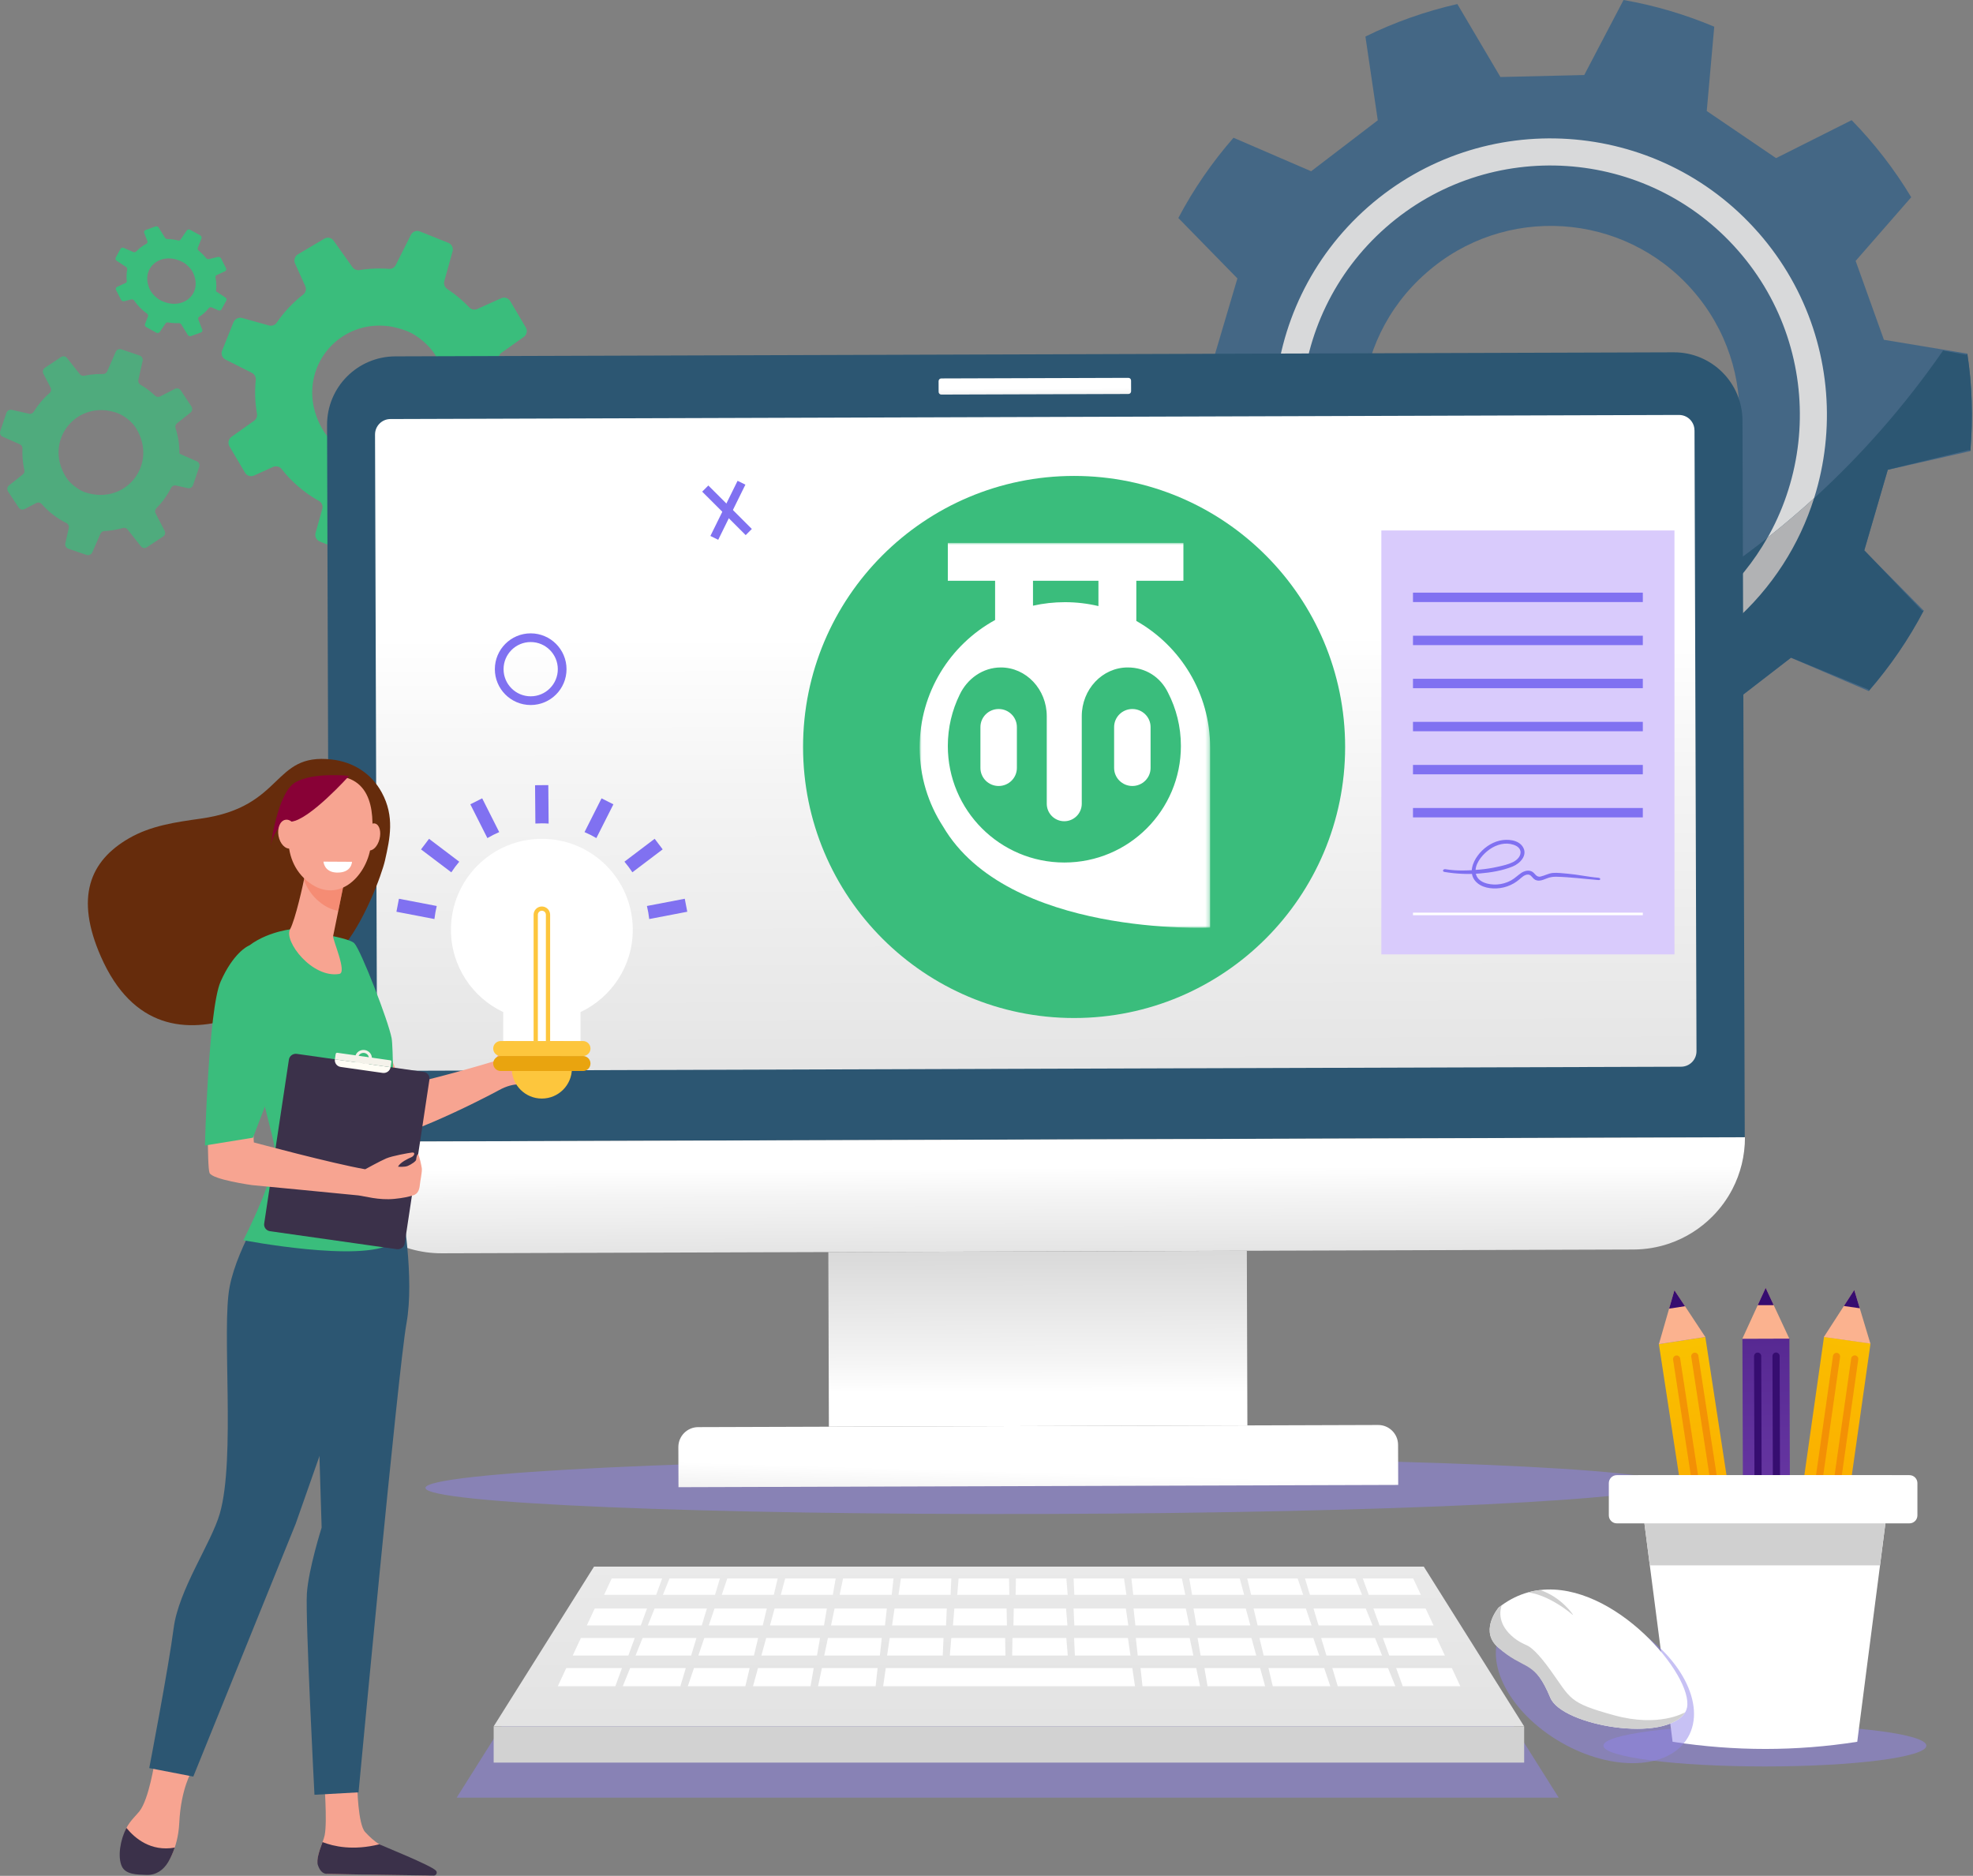
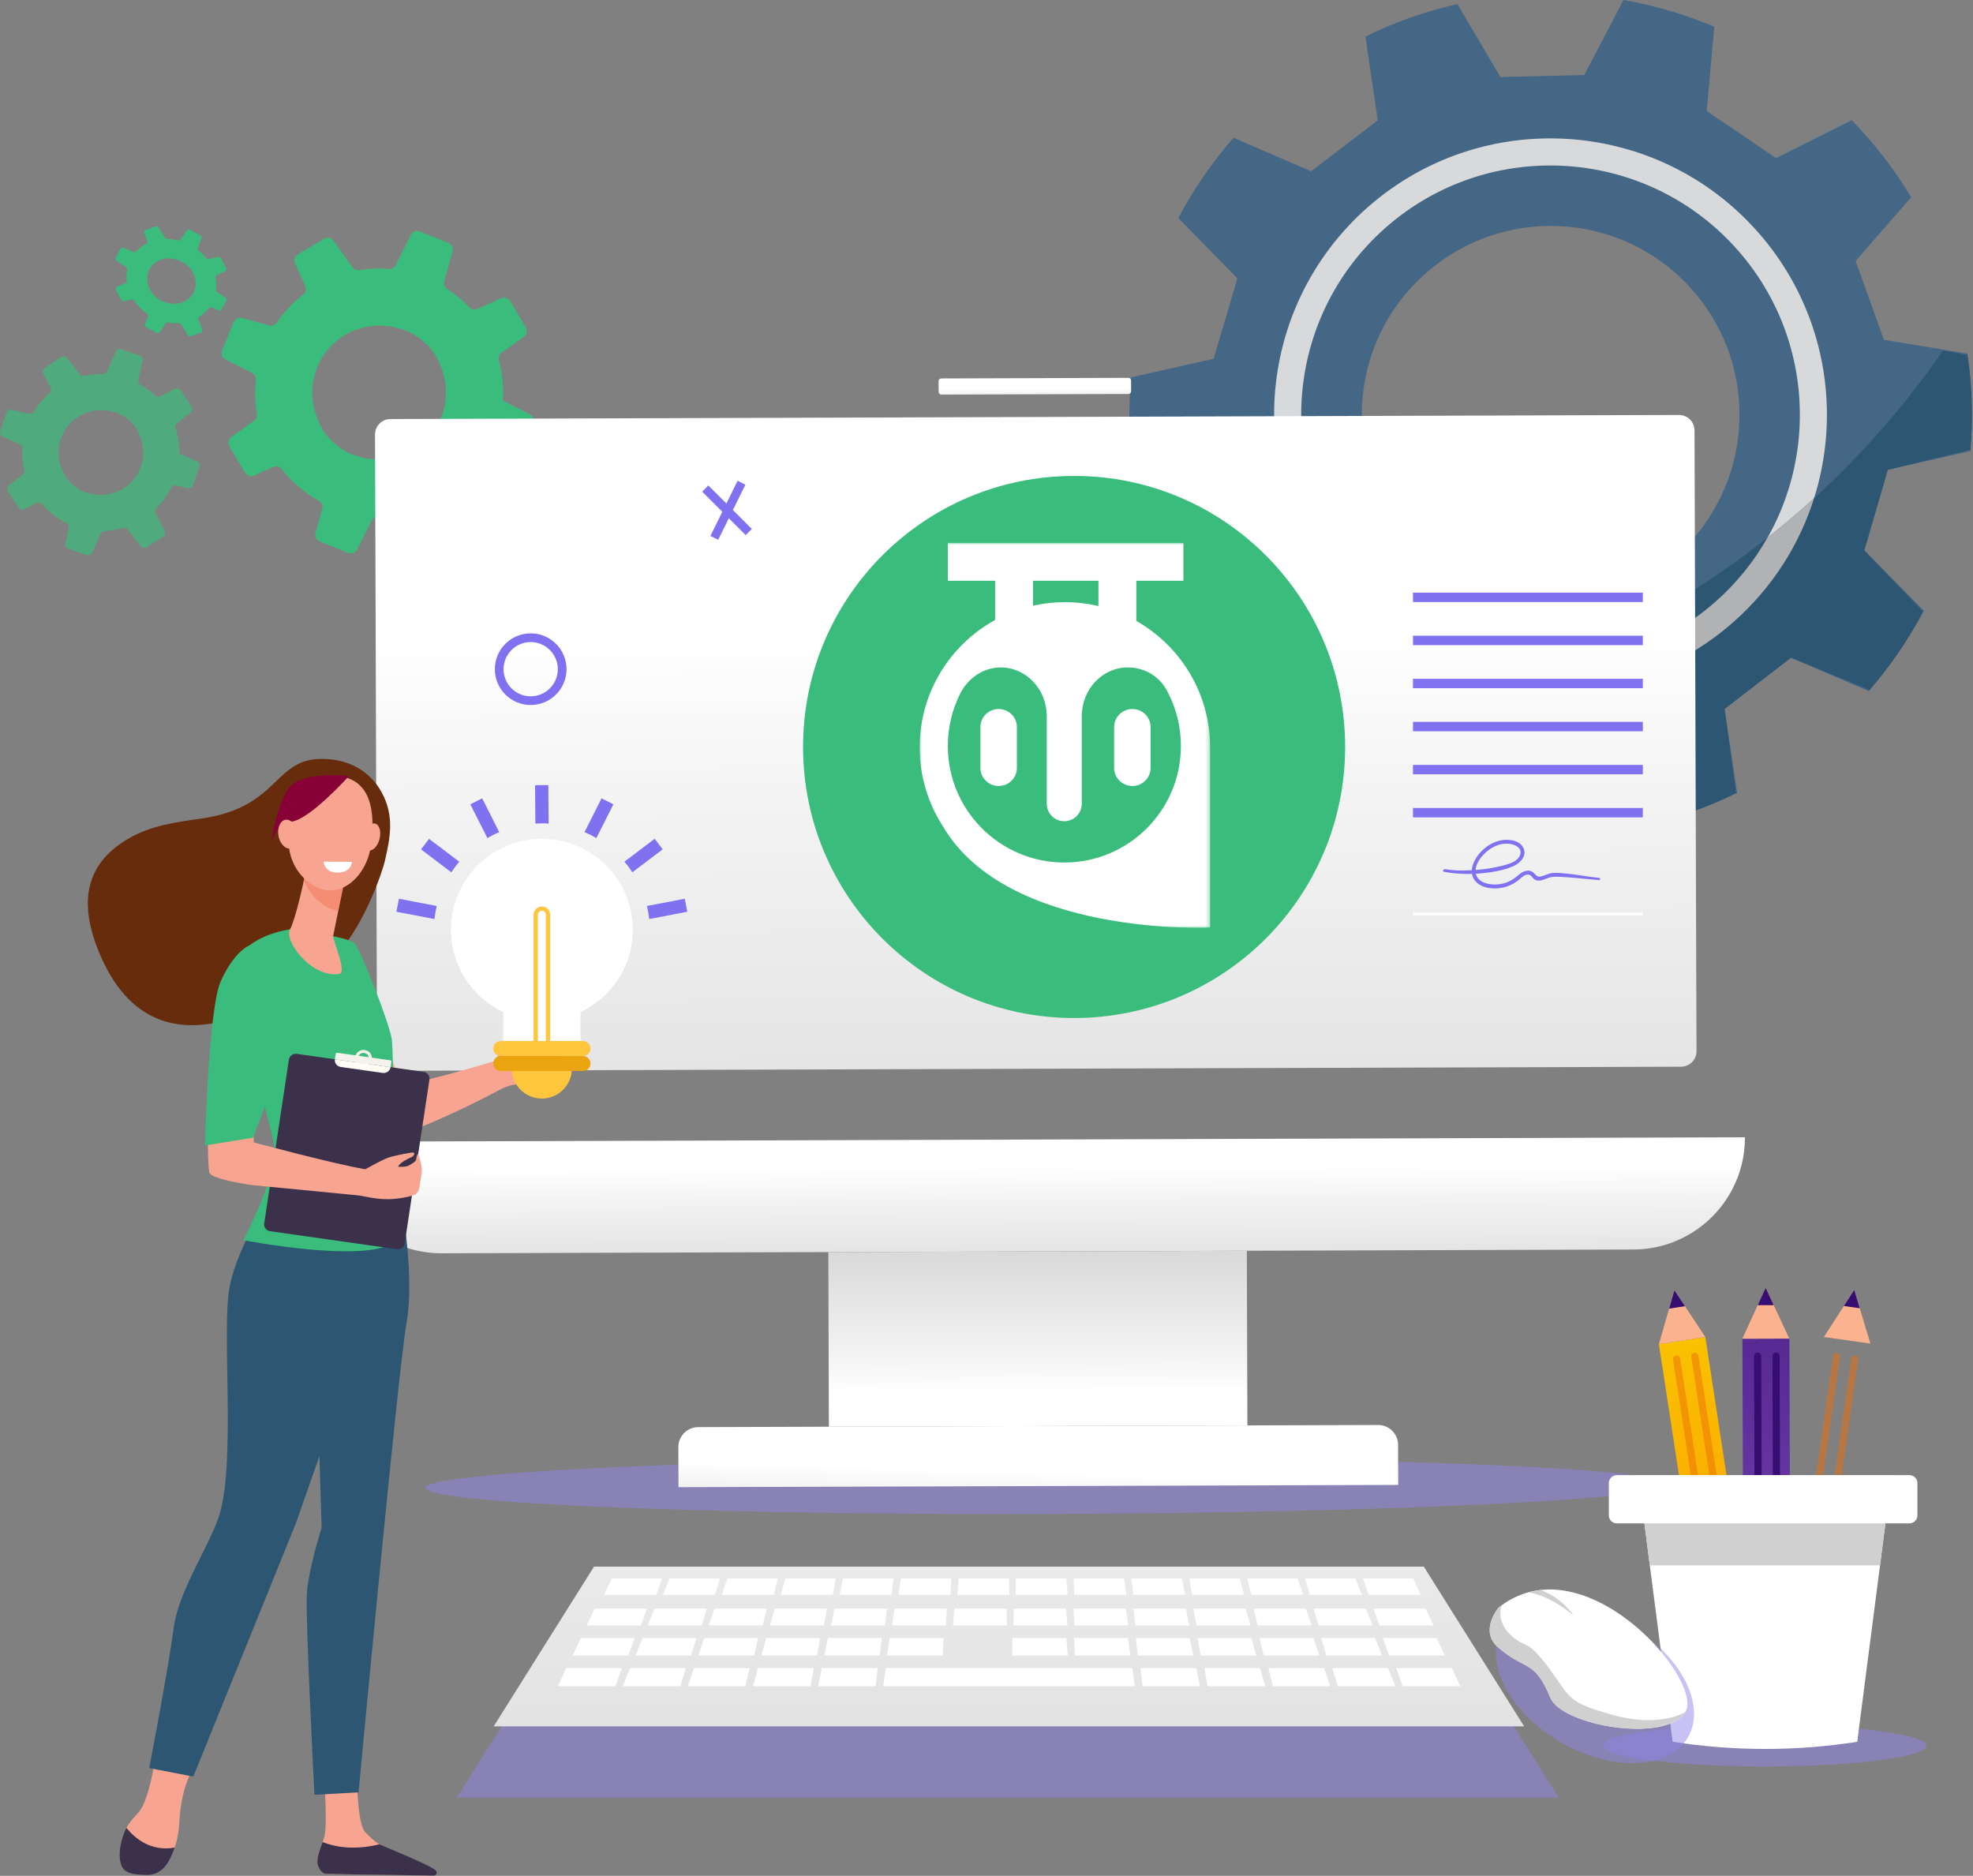
<svg xmlns="http://www.w3.org/2000/svg" width="487" height="463" viewBox="0 0 487 463" fill="none">
  <rect x="0" y="0" width="487" height="463" fill="#808080" stroke="none" />
  <path d="M486.671 99.09C486.561 95.09 486.181 91.14 485.591 87.28L465.011 83.87L458.031 64.4L471.751 48.68C467.591 41.76 462.641 35.39 457.051 29.66L438.391 39.03L421.281 27.4L423.131 6.59C416.031 3.6 408.531 1.35 400.741 0L391.041 18.52L370.351 19.01L359.721 1C351.771 2.81 344.161 5.51 337.031 9.02L340.081 29.69L323.631 42.27L304.471 34C299.211 40.02 294.621 46.66 290.851 53.81L305.431 68.72L299.561 88.55L279.191 93.14C278.821 97.24 278.671 101.44 278.801 105.7C278.941 109.59 279.291 113.4 279.821 117.16L300.411 120.63L307.321 140.13L293.511 155.82C297.681 162.75 302.611 169.19 308.211 174.93L326.911 165.62L343.991 177.3L342.051 198.12C349.371 201.22 357.101 203.55 365.131 204.92L374.771 186.36L395.461 185.79L406.121 203.77C414.071 201.92 421.661 199.18 428.791 195.66L425.681 175L442.071 162.35L461.251 170.57C466.511 164.51 471.091 157.86 474.831 150.71L460.161 135.86L465.961 115.97L486.341 111.35C486.671 107.32 486.811 103.23 486.661 99.12L486.671 99.09ZM413.481 137.39C394.171 154.35 364.721 152.54 347.691 133.14C330.751 113.75 332.631 84.34 352.001 67.4C371.291 50.36 400.751 52.25 417.731 71.58C434.801 90.95 432.841 120.43 413.491 137.4L413.481 137.39Z" fill="#446785" />
  <path d="M433.981 57.37C409.131 29.07 365.971 26.25 337.661 51.1C309.381 75.98 306.581 119.06 331.501 147.4C356.351 175.69 399.471 178.47 427.751 153.62C456.061 128.77 458.831 85.64 433.981 57.36V57.37ZM423.341 148.61C397.831 171.02 358.931 168.51 336.521 143C314.041 117.44 316.571 78.57 342.081 56.13C367.611 33.71 406.541 36.26 428.961 61.78C451.381 87.29 448.881 126.19 423.341 148.61Z" fill="#D8D9DA" />
  <path d="M343.301 176.8L343.981 177.27L342.401 197.91L342.051 198.09C349.371 201.19 357.101 203.52 365.131 204.89L364.941 204.55L374.771 186.32L395.461 185.75L406.331 203.38L406.131 203.74C414.081 201.89 421.671 199.15 428.801 195.63L428.461 195.48L425.691 174.97L442.081 162.32L461.241 170.19L461.261 170.54C466.521 164.48 471.101 157.83 474.841 150.68L474.481 150.78L460.171 135.83L465.971 115.94L486.091 111.06L486.361 111.32C486.691 107.29 486.831 103.2 486.681 99.09C486.571 95.09 486.191 91.14 485.601 87.28L485.381 87.58L479.611 86.53C440.951 142.28 386.491 166.45 343.311 176.81L343.301 176.8Z" fill="#2C5672" />
  <path d="M427.751 153.63C437.461 145.1 444.171 134.43 447.781 122.94C444.001 126.39 440.151 129.65 436.251 132.73C432.951 138.56 428.651 143.94 423.331 148.61C411.721 158.81 397.341 163.83 382.991 163.89C378.321 165.84 373.691 167.61 369.121 169.22C389.301 173.31 411.091 168.27 427.741 153.64L427.751 153.63Z" fill="#B1B2B4" />
  <g opacity="0.7">
    <path d="M22.761 136.36L24.801 131.73C24.971 131.35 25.351 131.09 25.771 131.07C26.311 131.05 26.851 131 27.391 130.93C28.401 130.8 29.381 130.6 30.311 130.33C30.751 130.2 31.221 130.35 31.501 130.71L34.791 134.85C35.141 135.3 35.771 135.4 36.251 135.08L40.281 132.41C40.741 132.11 40.891 131.51 40.641 131.03L38.411 126.7C38.181 126.28 38.271 125.77 38.611 125.42C40.071 123.96 41.291 122.27 42.221 120.42C42.451 119.97 42.961 119.73 43.451 119.84L46.341 120.49C46.891 120.61 47.451 120.3 47.641 119.77L49.181 115.22C49.211 115.13 49.231 115.03 49.241 114.94C49.281 114.49 49.021 114.05 48.591 113.87L45.131 112.34L44.291 111.97C44.301 111.07 44.251 110.15 44.131 109.24C43.971 108.01 43.701 106.81 43.331 105.68C43.191 105.25 43.331 104.77 43.681 104.49L47.021 101.84C47.471 101.48 47.581 100.83 47.261 100.34L45.221 97.25L44.631 96.37C44.311 95.89 43.681 95.72 43.171 95.98L39.551 97.84C39.131 98.06 38.621 97.99 38.291 97.67C37.281 96.71 36.181 95.86 34.991 95.15C34.891 95.08 34.801 95.02 34.691 94.97C34.651 94.95 34.621 94.93 34.591 94.9C34.231 94.64 34.061 94.19 34.161 93.75L35.211 89.05C35.231 89 35.231 88.94 35.231 88.89C35.271 88.4 34.961 87.92 34.481 87.76L29.951 86.22C29.401 86.03 28.811 86.29 28.571 86.83L26.451 91.66C26.271 92.07 25.861 92.33 25.411 92.31C24.431 92.29 23.431 92.34 22.411 92.47C21.871 92.54 21.341 92.63 20.821 92.74C20.401 92.83 19.961 92.67 19.691 92.33L16.531 88.35C16.181 87.91 15.551 87.81 15.081 88.12L11.091 90.77C10.611 91.09 10.441 91.72 10.711 92.24L12.481 95.67C12.721 96.13 12.611 96.68 12.231 97.02C10.701 98.34 9.391 99.89 8.341 101.6C8.101 102.01 7.611 102.22 7.141 102.11L2.911 101.16C2.341 101.03 1.771 101.36 1.581 101.9L0.061 106.43C-0.129 106.97 0.141 107.57 0.661 107.79L0.861 107.88L4.881 109.65C5.311 109.84 5.571 110.27 5.551 110.74C5.491 111.87 5.541 113.02 5.691 114.18C5.771 114.8 5.881 115.4 6.011 116C6.111 116.42 5.961 116.85 5.621 117.11L2.231 119.8C1.761 120.17 1.661 120.83 1.991 121.32L4.621 125.29C4.701 125.4 4.791 125.5 4.891 125.57C5.221 125.81 5.681 125.86 6.061 125.66L8.951 124.16C9.311 123.98 9.731 124 10.061 124.21C10.151 124.27 10.231 124.33 10.301 124.41C12.001 126.36 14.071 127.95 16.391 129.1C16.791 129.29 17.021 129.7 17.001 130.14C17.001 130.2 16.991 130.26 16.971 130.33L16.121 134.13C16.001 134.68 16.311 135.24 16.841 135.42L16.941 135.46L21.361 136.97C21.921 137.15 22.521 136.89 22.761 136.35V136.36ZM26.581 101.35C27.351 101.46 28.131 101.65 28.931 101.93C30.451 102.46 32.451 103.99 33.341 105.33C33.441 105.47 33.531 105.62 33.621 105.76C39.051 114.61 30.991 124.85 21.011 121.51C19.711 121.07 18.091 119.94 17.041 118.76C16.801 118.48 16.581 118.21 16.411 117.95C15.611 116.72 15.071 115.47 14.761 114.21C13.021 107.07 18.911 100.25 26.581 101.34V101.35Z" fill="#3ABD7C" />
  </g>
  <path d="M39.411 81.98L40.881 79.81C41.001 79.63 41.231 79.54 41.471 79.59C41.781 79.64 42.091 79.68 42.401 79.71C42.981 79.77 43.551 79.78 44.101 79.75C44.361 79.74 44.621 79.87 44.751 80.09L46.341 82.65C46.511 82.92 46.861 83.06 47.151 82.95L49.621 82.05C49.901 81.95 50.031 81.66 49.921 81.37L48.951 78.84C48.851 78.6 48.931 78.34 49.151 78.2C50.081 77.62 50.881 76.89 51.541 76.04C51.701 75.83 52.011 75.77 52.281 75.89L53.881 76.59C54.181 76.72 54.521 76.63 54.671 76.37L55.861 74.19C55.861 74.19 55.901 74.1 55.911 74.05C55.961 73.82 55.851 73.56 55.611 73.41L53.751 72.19L53.301 71.89C53.371 71.42 53.401 70.94 53.401 70.45C53.401 69.79 53.321 69.13 53.191 68.49C53.141 68.25 53.251 68.02 53.471 67.91L55.551 66.94C55.831 66.81 55.941 66.48 55.791 66.19L54.841 64.33L54.571 63.8C54.421 63.51 54.071 63.34 53.771 63.42L51.591 63.95C51.341 64.01 51.051 63.92 50.891 63.71C50.381 63.09 49.811 62.51 49.191 61.99C49.141 61.94 49.091 61.9 49.031 61.86C49.011 61.85 48.991 61.83 48.981 61.81C48.791 61.63 48.731 61.37 48.821 61.16L49.741 58.84C49.741 58.84 49.761 58.79 49.761 58.76C49.811 58.51 49.671 58.22 49.411 58.08L46.941 56.72C46.641 56.56 46.291 56.62 46.111 56.87L44.571 59.13C44.441 59.32 44.191 59.41 43.941 59.34C43.381 59.21 42.811 59.11 42.231 59.05C41.921 59.02 41.611 59 41.311 59C41.061 59 40.831 58.86 40.701 58.65L39.181 56.19C39.011 55.92 38.661 55.79 38.371 55.89L35.921 56.78C35.621 56.89 35.481 57.19 35.601 57.5L36.371 59.5C36.471 59.77 36.371 60.04 36.131 60.17C35.171 60.67 34.321 61.32 33.611 62.08C33.441 62.26 33.151 62.31 32.891 62.2L30.551 61.19C30.241 61.05 29.891 61.15 29.741 61.42L28.561 63.59C28.421 63.85 28.531 64.19 28.811 64.37L28.921 64.44L31.081 65.86C31.311 66.01 31.431 66.27 31.391 66.51C31.281 67.09 31.231 67.7 31.231 68.32C31.231 68.65 31.251 68.98 31.291 69.31C31.321 69.54 31.201 69.75 30.991 69.84L28.881 70.82C28.591 70.95 28.491 71.29 28.641 71.58L29.861 73.97C29.901 74.04 29.941 74.1 29.991 74.15C30.161 74.32 30.421 74.4 30.651 74.34L32.391 73.91C32.601 73.86 32.841 73.92 33.021 74.07C33.061 74.11 33.111 74.15 33.141 74.21C33.971 75.44 35.041 76.52 36.281 77.4C36.491 77.55 36.601 77.79 36.561 78.01C36.561 78.04 36.541 78.07 36.531 78.1L35.791 79.98C35.681 80.25 35.821 80.58 36.111 80.74L36.171 80.77L38.571 82.1C38.871 82.26 39.231 82.2 39.411 81.95V81.98ZM43.971 64.19C44.401 64.34 44.831 64.54 45.271 64.78C46.101 65.24 47.131 66.29 47.541 67.1C47.591 67.19 47.631 67.27 47.671 67.36C50.151 72.64 44.871 76.99 39.431 74.02C38.721 73.63 37.881 72.84 37.361 72.1C37.241 71.93 37.141 71.76 37.061 71.6C36.691 70.86 36.471 70.14 36.381 69.45C35.881 65.51 39.691 62.68 43.971 64.19Z" fill="#3ABD7C" />
  <path d="M88.161 135.62L91.751 128.48C92.051 127.89 92.671 127.52 93.331 127.52C94.181 127.52 95.031 127.49 95.901 127.43C97.501 127.31 99.061 127.07 100.561 126.72C101.261 126.55 101.991 126.82 102.411 127.41L107.261 134.21C107.771 134.94 108.771 135.15 109.551 134.69L116.131 130.81C116.871 130.37 117.161 129.44 116.811 128.66L113.641 121.65C113.321 120.97 113.491 120.17 114.061 119.65C116.471 117.47 118.541 114.91 120.161 112.06C120.551 111.37 121.391 111.04 122.151 111.25L126.661 112.52C127.521 112.75 128.431 112.31 128.771 111.48L131.571 104.43C131.631 104.29 131.671 104.14 131.691 103.99C131.781 103.28 131.411 102.57 130.751 102.24L125.421 99.55L124.121 98.9C124.211 97.48 124.211 96.03 124.101 94.58C123.951 92.62 123.621 90.71 123.131 88.9C122.951 88.21 123.201 87.47 123.791 87.06L129.281 83.16C130.031 82.62 130.251 81.61 129.781 80.82L126.811 75.79L125.961 74.35C125.501 73.56 124.511 73.24 123.681 73.62L117.821 76.26C117.141 76.57 116.351 76.43 115.851 75.89C114.341 74.3 112.661 72.87 110.851 71.64C110.701 71.52 110.551 71.43 110.401 71.32C110.351 71.29 110.301 71.25 110.251 71.21C109.701 70.77 109.481 70.04 109.671 69.36L111.711 62.04C111.741 61.96 111.751 61.87 111.761 61.79C111.861 61.01 111.411 60.24 110.671 59.94L103.651 57.13C102.801 56.79 101.841 57.15 101.421 57.97L97.681 65.42C97.371 66.06 96.701 66.42 95.991 66.36C94.441 66.24 92.861 66.24 91.251 66.36C90.401 66.43 89.561 66.52 88.731 66.66C88.061 66.76 87.381 66.48 86.991 65.93L82.331 59.39C81.821 58.67 80.831 58.45 80.061 58.91L73.561 62.76C72.771 63.22 72.451 64.2 72.831 65.05L75.341 70.6C75.681 71.34 75.461 72.21 74.831 72.71C72.311 74.66 70.121 77 68.311 79.62C67.891 80.25 67.111 80.53 66.381 80.33L59.781 78.49C58.901 78.24 57.971 78.71 57.621 79.56L54.821 86.55C54.481 87.39 54.851 88.35 55.651 88.74L55.961 88.9L62.161 92.02C62.821 92.35 63.201 93.05 63.131 93.79C62.951 95.57 62.921 97.38 63.061 99.23C63.141 100.21 63.261 101.17 63.421 102.13C63.541 102.79 63.271 103.46 62.721 103.85L57.151 107.81C56.391 108.35 56.171 109.39 56.641 110.18L60.471 116.66C60.581 116.84 60.721 117 60.871 117.13C61.371 117.54 62.091 117.65 62.711 117.37L67.391 115.25C67.971 115 68.641 115.07 69.141 115.42C69.271 115.51 69.391 115.63 69.501 115.76C72.021 118.98 75.161 121.65 78.731 123.65C79.341 123.98 79.671 124.65 79.611 125.33C79.601 125.43 79.581 125.52 79.551 125.62L77.891 131.55C77.651 132.41 78.091 133.31 78.931 133.65L79.091 133.72L85.931 136.46C86.801 136.8 87.761 136.42 88.181 135.6L88.161 135.62ZM97.051 80.72C98.251 80.96 99.481 81.32 100.711 81.82C103.071 82.78 106.091 85.35 107.391 87.55C107.531 87.78 107.661 88.02 107.791 88.25C115.631 102.65 102.091 118.14 86.621 112.05C84.601 111.25 82.151 109.33 80.581 107.39C80.221 106.94 79.901 106.49 79.661 106.06C78.491 104.06 77.741 102.03 77.361 100.03C75.201 88.63 85.051 78.36 97.061 80.7L97.051 80.72Z" fill="#3ABD7C" />
  <path d="M255.16 116.58L257.8 121.41L262.63 124.05L257.8 126.69L255.16 131.52L252.52 126.69L247.69 124.05L252.52 121.41L255.16 116.58Z" fill="white" />
  <g style="mix-blend-mode:multiply" opacity="0.5">
    <path d="M258.253 373.677C342.874 373.411 411.462 370.102 411.45 366.286C411.438 362.469 342.83 359.591 258.209 359.857C173.589 360.123 105 363.432 105.012 367.248C105.024 371.065 173.632 373.943 258.253 373.677Z" fill="#8F84EA" />
  </g>
-   <path d="M430.101 103.8L430.661 280.68L81.291 281.79L80.731 104.91C80.701 95.57 88.241 87.99 97.581 87.96L413.151 86.96C422.491 86.93 430.071 94.47 430.101 103.81V103.8Z" fill="#2C5672" />
  <path d="M278.523 93.264L232.333 93.409C231.968 93.411 231.674 93.707 231.675 94.072L231.683 96.732C231.684 97.096 231.981 97.391 232.345 97.389L278.535 97.244C278.9 97.243 279.194 96.947 279.193 96.582L279.185 93.922C279.184 93.558 278.887 93.263 278.523 93.264Z" fill="url(#paint0_linear_2085_560)" />
  <path d="M418.26 106.22L418.75 259.47C418.75 261.57 417.06 263.28 414.95 263.29L96.88 264.3C96.09 264.3 95.34 264.06 94.73 263.64C93.73 262.96 93.07 261.81 93.06 260.5L92.57 107.25C92.57 105.15 94.26 103.44 96.36 103.43L414.43 102.42C415.76 102.42 416.93 103.08 417.61 104.11C418.02 104.71 418.25 105.43 418.25 106.21L418.26 106.22Z" fill="url(#paint1_linear_2085_560)" />
  <path d="M265.121 251.27C302.069 251.27 332.021 221.318 332.021 184.37C332.021 147.422 302.069 117.47 265.121 117.47C228.173 117.47 198.221 147.422 198.221 184.37C198.221 221.318 228.173 251.27 265.121 251.27Z" fill="#3ABD7C" />
  <path d="M430.711 280.68C430.721 285.31 429.601 289.68 427.601 293.52C426.311 296.01 424.641 298.27 422.681 300.25C419.721 303.23 416.091 305.54 412.031 306.93C409.251 307.88 406.271 308.4 403.171 308.41L109.071 309.34C103.751 309.36 98.781 307.87 94.561 305.29C93.501 304.64 92.501 303.93 91.541 303.15C91.061 302.76 90.591 302.36 90.141 301.94C89.911 301.73 89.701 301.51 89.481 301.3C87.511 299.35 85.841 297.1 84.541 294.63C82.511 290.81 81.361 286.44 81.341 281.81L430.701 280.7L430.711 280.68Z" fill="url(#paint2_linear_2085_560)" />
  <path d="M307.759 308.721L204.46 309.046L204.595 352.146L307.895 351.821L307.759 308.721Z" fill="url(#paint3_linear_2085_560)" />
  <path d="M172.326 352.247L340.165 351.72C342.875 351.711 345.082 353.904 345.09 356.614L345.121 366.514L167.472 367.072L167.441 357.172C167.433 354.462 169.626 352.255 172.336 352.247L172.326 352.247Z" fill="url(#paint4_linear_2085_560)" />
  <g style="mix-blend-mode:multiply" opacity="0.5">
    <path d="M435.631 436C457.645 436 475.491 433.703 475.491 430.87C475.491 428.037 457.645 425.74 435.631 425.74C413.616 425.74 395.771 428.037 395.771 430.87C395.771 433.703 413.616 436 435.631 436Z" fill="#8F84EA" />
  </g>
  <path d="M420.932 330.004L409.466 331.761L422.706 418.182L434.172 416.426L420.932 330.004Z" fill="url(#paint5_linear_2085_560)" />
  <path d="M420.93 330L409.47 331.76L411.99 323L413.3 318.47L415.91 322.4L420.93 330Z" fill="#FBB28F" />
  <path d="M433.209 410.155L421.743 411.911L422.705 418.188L434.171 416.431L433.209 410.155Z" fill="url(#paint6_linear_2085_560)" />
  <path d="M422.725 418.167L434.191 416.41L434.775 420.226C434.875 420.878 434.423 421.494 433.771 421.594L424.677 422.987C424.025 423.087 423.409 422.635 423.309 421.982L422.725 418.167Z" fill="url(#paint7_linear_2085_560)" />
  <path d="M415.91 322.4L411.99 323L413.3 318.47L415.91 322.4Z" fill="#360D70" />
  <g style="mix-blend-mode:multiply" opacity="0.5">
    <path d="M432.53 405.64L421.063 407.397L421.754 411.904L433.22 410.148L432.53 405.64Z" fill="#EB6E09" />
  </g>
  <g style="mix-blend-mode:multiply" opacity="0.5">
    <path d="M412.97 335.58L422.77 399.58C422.84 400.06 423.3 400.4 423.78 400.32C424.26 400.25 424.6 399.79 424.52 399.31L414.72 335.31C414.65 334.83 414.19 334.49 413.71 334.57C413.23 334.64 412.89 335.1 412.97 335.58Z" fill="#EB6E09" />
  </g>
  <g style="mix-blend-mode:multiply" opacity="0.5">
    <path d="M417.46 334.89L427.26 398.89C427.33 399.37 427.79 399.71 428.27 399.63C428.75 399.56 429.09 399.1 429.01 398.62L419.21 334.62C419.14 334.14 418.68 333.8 418.2 333.88C417.72 333.95 417.38 334.41 417.46 334.89Z" fill="#EB6E09" />
  </g>
  <path d="M441.683 330.373L430.083 330.412L430.373 417.841L441.973 417.803L441.683 330.373Z" fill="url(#paint8_linear_2085_560)" />
  <path d="M441.66 330.4L430.06 330.44L433.86 322.15L435.82 317.87L437.81 322.14L441.66 330.4Z" fill="#FBB28F" />
  <path d="M441.952 411.452L430.352 411.491L430.373 417.841L441.973 417.802L441.952 411.452Z" fill="url(#paint9_linear_2085_560)" />
  <path d="M430.32 417.906L441.92 417.87L441.932 421.73C441.934 422.39 441.396 422.931 440.736 422.934L431.536 422.962C430.876 422.965 430.335 422.426 430.332 421.766L430.32 417.906Z" fill="url(#paint10_linear_2085_560)" />
  <path d="M437.809 322.14L433.859 322.15L435.819 317.87L437.809 322.14Z" fill="#360D70" />
  <path d="M441.927 406.902L430.327 406.941L430.342 411.501L441.942 411.462L441.927 406.902Z" fill="#360D70" />
  <path d="M432.96 334.74L433.17 399.49C433.17 399.98 433.57 400.37 434.06 400.37C434.55 400.37 434.94 399.97 434.94 399.48L434.73 334.73C434.73 334.24 434.33 333.85 433.84 333.85C433.35 333.85 432.96 334.25 432.96 334.74Z" fill="#360D70" />
  <path d="M437.5 334.72L437.71 399.47C437.71 399.96 438.11 400.35 438.6 400.35C439.09 400.35 439.48 399.95 439.48 399.46L439.27 334.71C439.27 334.22 438.87 333.83 438.38 333.83C437.89 333.83 437.5 334.23 437.5 334.72Z" fill="#360D70" />
-   <path d="M461.706 331.594L450.222 329.964L437.933 416.526L449.418 418.156L461.706 331.594Z" fill="url(#paint11_linear_2085_560)" />
  <path d="M461.67 331.63L450.19 330L455.13 322.35L457.69 318.39L459.05 322.91L461.67 331.63Z" fill="#FBB28F" />
  <path d="M450.303 411.872L438.818 410.242L437.926 416.529L449.411 418.159L450.303 411.872Z" fill="url(#paint12_linear_2085_560)" />
  <path d="M437.869 416.583L449.354 418.215L448.81 422.037C448.718 422.69 448.107 423.149 447.454 423.056L438.345 421.761C437.692 421.668 437.233 421.058 437.326 420.404L437.869 416.583Z" fill="url(#paint13_linear_2085_560)" />
  <path d="M459.05 322.91L455.13 322.35L457.69 318.39L459.05 322.91Z" fill="#360D70" />
  <g style="mix-blend-mode:multiply" opacity="0.5">
    <path d="M439.453 405.793L438.812 410.308L450.296 411.941L450.938 407.426L439.453 405.793Z" fill="#EB6E09" />
  </g>
  <g style="mix-blend-mode:multiply" opacity="0.5">
    <path d="M452.44 334.67L443.33 398.77C443.26 399.25 443.6 399.7 444.08 399.77C444.56 399.84 445.01 399.5 445.08 399.02L454.19 334.92C454.26 334.44 453.92 333.99 453.44 333.92C452.96 333.85 452.51 334.19 452.44 334.67Z" fill="#EB6E09" />
  </g>
  <g style="mix-blend-mode:multiply" opacity="0.5">
    <path d="M456.931 335.3L447.821 399.4C447.751 399.88 448.091 400.33 448.571 400.4C449.051 400.47 449.501 400.13 449.571 399.65L458.681 335.55C458.751 335.07 458.411 334.62 457.931 334.55C457.451 334.48 457.001 334.82 456.931 335.3Z" fill="#EB6E09" />
  </g>
  <path d="M466.91 364.1L466.31 368.79L465.76 373.05L465.38 376.01L464.93 379.53L464.39 383.74L464.05 386.39L463.55 390.26L463.01 394.42L462.16 400.99L461.63 405.09L460.77 411.72L460.25 415.77L459.39 422.45L458.87 426.45L458.43 429.91C443.42 432.26 428.23 432.28 412.85 429.91L412.41 426.45L411.89 422.45L411.03 415.77L410.51 411.72L409.65 405.09L409.12 400.99L408.27 394.42L407.73 390.26L407.23 386.39L406.89 383.74L406.35 379.53L405.9 376.01L405.52 373.05L404.97 368.79L404.37 364.1H466.93H466.91Z" fill="white" />
  <path d="M471.31 364.1H399.08C397.992 364.1 397.11 364.982 397.11 366.07V374.03C397.11 375.118 397.992 376 399.08 376H471.31C472.398 376 473.28 375.118 473.28 374.03V366.07C473.28 364.982 472.398 364.1 471.31 364.1Z" fill="white" />
  <path d="M465.371 376L464.921 379.52L464.381 383.73L464.041 386.37H407.221L406.881 383.73L406.341 379.52L405.881 376H465.371Z" fill="#D0D0D0" />
  <g style="mix-blend-mode:multiply" opacity="0.5">
    <path d="M112.721 443.7H384.741L348.821 386.68H148.641L112.721 443.7Z" fill="#8F84EA" />
  </g>
  <path d="M121.851 426.11H376.211L351.441 386.68H146.621L121.851 426.11Z" fill="url(#paint14_linear_2085_560)" />
-   <path d="M121.851 435.05L376.211 435.05V426.12L121.851 426.12V435.05Z" fill="url(#paint15_linear_2085_560)" />
  <path d="M337.85 393.64H350.71L348.82 389.6H336.38L337.85 393.64Z" fill="white" />
  <path d="M336.19 393.64L334.56 389.6H322.12L323.33 393.64H336.19Z" fill="white" />
  <path d="M321.67 393.64L320.3 389.6H307.86L308.82 393.64H321.67Z" fill="white" />
  <path d="M307.101 393.64L306.001 389.6H293.551L294.251 393.64H307.101Z" fill="white" />
  <path d="M292.571 393.64L291.721 389.6H279.271L279.721 393.64H292.571Z" fill="white" />
  <path d="M278.04 393.64L277.44 389.6H265L265.18 393.64H278.04Z" fill="white" />
  <path d="M263.54 393.64L263.21 389.6H250.76L250.69 393.64H263.54Z" fill="white" />
  <path d="M249.13 393.64L249.06 389.6H236.61L236.28 393.64H249.13Z" fill="white" />
  <path d="M234.64 393.64L234.82 389.6H222.38L221.78 393.64H234.64Z" fill="white" />
  <path d="M220.1 393.64L220.55 389.6H208.1L207.25 393.64H220.1Z" fill="white" />
  <path d="M205.571 393.64L206.271 389.6H193.821L192.721 393.64H205.571Z" fill="white" />
  <path d="M191 393.64L191.96 389.6H179.52L178.15 393.64H191Z" fill="white" />
  <path d="M176.49 393.64L177.7 389.6H165.26L163.63 393.64H176.49Z" fill="white" />
  <path d="M161.97 393.64H149.11L151 389.6H163.44L161.97 393.64Z" fill="white" />
  <path d="M340.521 401.2H353.851L351.891 397.01H338.991L340.521 401.2Z" fill="white" />
  <path d="M338.801 401.2L337.111 397.01H324.211L325.471 401.2H338.801Z" fill="white" />
  <path d="M323.741 401.2L322.331 397.01H309.421L310.421 401.2H323.741Z" fill="white" />
  <path d="M308.641 401.2L307.491 397.01H294.591L295.321 401.2H308.641Z" fill="white" />
  <path d="M293.571 401.2L292.691 397.01H279.791L280.251 401.2H293.571Z" fill="white" />
  <path d="M278.511 401.2L277.891 397.01H264.991L265.181 401.2H278.511Z" fill="white" />
  <path d="M263.48 401.2L263.13 397.01H250.23L250.15 401.2H263.48Z" fill="white" />
  <path d="M248.541 401.2L248.461 397.01H235.561L235.221 401.2H248.541Z" fill="white" />
  <path d="M233.51 401.2L233.7 397.01H220.8L220.19 401.2H233.51Z" fill="white" />
  <path d="M218.441 401.2L218.901 397.01H206.001L205.121 401.2H218.441Z" fill="white" />
  <path d="M203.381 401.2L204.101 397.01H191.201L190.051 401.2H203.381Z" fill="white" />
  <path d="M188.271 401.2L189.271 397.01H176.371L174.951 401.2H188.271Z" fill="white" />
  <path d="M173.22 401.2L174.48 397.01H161.58L159.9 401.2H173.22Z" fill="white" />
  <path d="M158.171 401.2H144.841L146.801 397.01H159.701L158.171 401.2Z" fill="white" />
  <path d="M342.91 408.62H356.64L354.63 404.3H341.34L342.91 408.62Z" fill="white" />
  <path d="M341.14 408.62L339.4 404.3H326.11L327.41 408.62H341.14Z" fill="white" />
  <path d="M325.63 408.62L324.17 404.3H310.88L311.91 408.62H325.63Z" fill="white" />
  <path d="M310.08 408.62L308.9 404.3H295.61L296.35 408.62H310.08Z" fill="white" />
  <path d="M294.56 408.62L293.65 404.3H280.36L280.83 408.62H294.56Z" fill="white" />
  <path d="M279.04 408.62L278.41 404.3H265.12L265.31 408.62H279.04Z" fill="white" />
  <path d="M263.56 408.62L263.2 404.3H249.91L249.83 408.62H263.56Z" fill="white" />
-   <path d="M248.18 408.62L248.1 404.3H234.81L234.45 408.62H248.18Z" fill="white" />
  <path d="M232.7 408.62L232.89 404.3H219.6L218.97 408.62H232.7Z" fill="white" />
  <path d="M217.18 408.62L217.65 404.3H204.36L203.45 408.62H217.18Z" fill="white" />
  <path d="M201.66 408.62L202.41 404.3H189.12L187.93 408.62H201.66Z" fill="white" />
  <path d="M186.1 408.62L187.13 404.3H173.84L172.38 408.62H186.1Z" fill="white" />
  <path d="M170.6 408.62L171.9 404.3H158.61L156.87 408.62H170.6Z" fill="white" />
  <path d="M155.1 408.62H141.37L143.38 404.3H156.67L155.1 408.62Z" fill="white" />
  <path d="M346.24 416.19H360.45L358.37 411.72H344.61L346.24 416.19Z" fill="white" />
  <path d="M344.41 416.19L342.61 411.72H328.86L330.2 416.19H344.41Z" fill="white" />
  <path d="M328.361 416.19L326.851 411.72H313.101L314.161 416.19H328.361Z" fill="white" />
  <path d="M312.27 416.19L311.04 411.72H297.29L298.06 416.19H312.27Z" fill="white" />
  <path d="M296.211 416.19L295.271 411.72H281.521L282.001 416.19H296.211Z" fill="white" />
  <path d="M218.64 411.72H232.4H234.38H248.13H250.01H263.76H279.49L280.15 416.19H264.13H249.93H248.21H234.01H232.19H217.99L218.64 411.72Z" fill="white" />
  <path d="M216.131 416.19L216.621 411.72H202.871L201.931 416.19H216.131Z" fill="white" />
  <path d="M200.07 416.19L200.85 411.72H187.1L185.87 416.19H200.07Z" fill="white" />
  <path d="M183.98 416.19L185.04 411.72H171.29L169.78 416.19H183.98Z" fill="white" />
  <path d="M167.94 416.19L169.28 411.72H155.53L153.73 416.19H167.94Z" fill="white" />
  <path d="M151.89 416.19H137.69L139.77 411.72H153.52L151.89 416.19Z" fill="white" />
  <g style="mix-blend-mode:multiply" opacity="0.5">
    <path d="M370.71 402.27C375.34 394.25 389.37 393.7 402.06 401.02C414.75 408.35 421.28 420.78 416.65 428.8C412.02 436.81 397.99 437.37 385.3 430.05C372.61 422.72 366.08 410.29 370.71 402.27Z" fill="#8F84EA" />
  </g>
  <path d="M416.39 421.53C416.31 421.92 416.17 422.28 415.98 422.59C411.18 430.37 385.54 425.92 382.69 419.05C382.44 418.45 382.19 417.9 381.96 417.39C378.4 409.75 376.14 411.87 369.9 406.7C369.63 406.48 369.38 406.24 369.17 406C369.15 405.97 369.11 405.94 369.09 405.91C365.57 401.91 369.9 396.8 369.9 396.8C370.16 396.59 370.43 396.39 370.69 396.2C372.78 394.68 374.94 393.66 377.15 393.04C378.16 392.75 379.18 392.56 380.2 392.45C398.48 390.37 418.08 413.62 416.4 421.52L416.39 421.53Z" fill="white" />
  <path d="M415.96 422.6C411.16 430.38 385.52 425.93 382.67 419.06C382.42 418.46 382.17 417.91 381.94 417.4C378.36 409.79 375.93 412.1 369.88 406.71C369.62 406.48 369.38 406.25 369.15 406.01C369.13 405.98 369.09 405.95 369.07 405.92C365.55 401.92 369.88 396.81 369.88 396.81C370.14 396.6 370.41 396.4 370.67 396.21C370.16 397.69 369.67 401.03 373.72 404.28C374.67 405.05 375.76 405.61 376.88 406.11C377.77 406.49 379.55 407.84 382.73 412.28C387.82 419.37 387.13 420.27 398.42 423.37C409.46 426.4 415.69 422.77 415.96 422.61V422.6Z" fill="#D0D0D0" />
  <path d="M388.33 398.68C381.79 393.25 377.13 393.05 377.13 393.05C378.14 392.76 379.16 392.57 380.18 392.46C385.39 394.22 388.26 398.46 388.33 398.68Z" fill="#D0D0D0" />
  <path d="M38.201 434.64C38.201 434.64 36.811 444.03 34.421 447.06C33.621 448.08 32.151 449.36 31.191 451.2C29.691 454.06 30.521 458.32 31.621 460.67C32.191 461.87 31.581 461.87 32.871 462.26C36.691 463.41 40.751 461.47 42.381 457.91C43.291 455.92 44.091 453.26 44.251 449.91C44.661 441.38 47.381 437.05 47.381 437.05L38.201 434.65V434.64Z" fill="#F7A491" />
  <path d="M79.981 438.94C79.981 438.94 80.841 449.53 80.141 452.97C79.771 454.81 77.691 458.61 78.641 460.34C79.591 462.07 80.681 462.51 80.681 462.51L105.351 462.9C106.691 462.92 105.811 462.08 104.721 461.3C102.951 460.03 101.521 459.19 95.851 456.52C95.481 456.35 94.141 455.51 93.651 455.22C92.421 454.49 91.181 453.33 90.121 452.18C88.351 450.26 88.191 440.93 88.191 440.93L79.971 438.94H79.981Z" fill="#F7A491" />
  <path d="M99.261 298.18C99.261 298.18 102.371 315.37 100.331 326.64C98.291 337.91 88.501 442.39 88.501 442.39L77.621 442.99C77.621 442.99 75.341 399.35 75.751 393.28C76.162 387.21 79.391 377.05 79.391 377.05L78.311 341.81L92.041 295.52L99.272 298.17L99.261 298.18Z" fill="#2C5672" />
  <path d="M67.291 294.57C67.291 294.57 58.721 307.14 56.691 317.55C54.651 327.95 58.191 359.93 54.261 373.56C52.141 380.94 44.091 392.34 42.861 401.88C41.641 411.42 36.841 436.4 36.841 436.4L47.711 438.5L72.981 376.11L92.801 319.72L97.881 290.68L67.291 294.58V294.57Z" fill="#2C5672" />
  <path d="M43.131 456.03C37.201 457.08 33.261 453.7 31.211 451.17C29.701 454.04 28.971 458.31 30.081 460.67C31.061 462.74 33.911 462.68 36.151 462.77C38.521 462.86 40.361 461.57 41.541 459.55C42.091 458.61 42.661 457.44 43.131 456.03Z" fill="#3B314A" />
  <path d="M93.652 455.21C87.132 456.84 82.302 455.73 79.612 454.67C78.912 456.59 77.992 459 78.482 460.4C79.082 462.1 79.932 462.49 80.682 462.51C86.642 462.66 102.512 462.87 107.052 462.93C107.682 462.93 108.032 462.22 107.632 461.74C106.502 460.43 94.142 455.51 93.652 455.22V455.21Z" fill="#3B314A" />
  <path d="M138.301 268.48C138.751 267.54 133.961 266.27 133.811 265.26C133.661 264.25 140.081 264.82 140.401 263.98C140.991 262.43 133.401 262.94 133.631 262.21C133.861 261.48 141.661 260.58 140.971 259.22C140.281 257.86 132.981 260.97 132.871 260.08C132.751 259.19 139.931 257.78 140.011 255.87C140.051 254.85 128.071 259.79 126.811 259.1C125.551 258.42 128.791 253.92 127.821 253.1C126.851 252.29 122.641 261.69 121.881 261.97C121.121 262.24 104.671 267.07 99.081 267.87C98.611 266.03 94.401 255.93 94.001 254.2C90.721 256 86.531 253.83 83.171 255.44C84.861 261.23 88.661 280.28 90.181 281.14C94.801 283.75 119.121 271.3 123.141 269.09C127.161 266.88 129.221 267.94 131.841 267.38C134.461 266.82 137.851 269.43 138.301 268.49V268.48Z" fill="#F7A491" />
  <path d="M95.031 212.35C96.251 206.96 97.451 201.53 94.231 195.61C91.621 190.82 87.111 188.06 81.891 187.46C67.101 185.76 70.261 199.15 49.581 202.05C43.151 202.95 37.191 203.82 31.821 206.92C22.131 212.52 18.481 221.49 24.901 236.11C40.631 271.91 78.271 240.8 84.011 234.47C89.711 228.19 94.251 215.83 95.031 212.36V212.35Z" fill="#662C0C" />
  <path d="M71.741 229.37C71.741 229.37 64.271 230.19 59.801 234.91C55.331 239.62 67.021 277.51 67.831 283.51C68.641 289.51 60.061 306.11 60.061 306.11C60.061 306.11 89.231 311.73 96.811 306.88C96.811 306.88 97.481 260.52 96.661 256.23C95.851 251.95 89.081 234.52 87.451 232.81C85.821 231.1 71.721 229.38 71.721 229.38L71.741 229.37Z" fill="#3ABD7C" />
  <path d="M75.501 214.77C75.501 214.77 75.441 215.09 75.341 215.64C74.841 218.27 72.901 226.98 71.591 229.38C70.011 232.28 77.011 241.51 83.751 240.39C85.761 240.05 82.051 231.9 82.231 231.04C82.571 229.39 83.031 227.13 83.501 224.82C83.771 223.52 84.041 222.19 84.291 220.95C85.011 217.42 85.601 214.53 85.601 214.53L75.501 214.77Z" fill="#F7A491" />
  <path opacity="0.5" d="M75.341 215.64C75.441 215.09 75.501 214.77 75.501 214.77L85.601 214.53C85.601 214.53 85.011 217.42 84.291 220.95C84.041 222.19 83.771 223.5 83.501 224.8C81.941 224.58 80.311 223.84 78.681 222.46C76.901 220.95 75.731 219.14 75.031 217.2C75.151 216.58 75.261 216.05 75.341 215.64Z" fill="#F47458" />
  <path d="M81.581 191.49C81.581 191.49 77.461 192.04 74.481 195.78C71.501 199.51 68.281 211.07 75.691 217.35C83.101 223.63 90.431 216.52 91.511 208.98C92.601 201.44 92.381 191.22 81.581 191.49Z" fill="#F7A491" />
  <path d="M93.671 207.12C93.201 208.94 91.972 210.16 90.931 209.86C89.882 209.56 89.412 207.84 89.882 206.02C90.352 204.2 91.582 202.98 92.621 203.28C93.671 203.58 94.141 205.3 93.671 207.12Z" fill="#F7A491" />
  <path d="M86.151 191.52C86.151 191.52 76.472 202.3 71.921 202.8C67.371 203.31 66.772 209.14 66.772 209.14C66.772 209.14 68.401 195.69 72.901 193.1C77.401 190.51 86.151 191.51 86.151 191.51V191.52Z" fill="#880136" />
  <path d="M73.412 205.42C73.781 207.37 73.041 209.16 71.751 209.42C70.462 209.68 69.121 208.3 68.751 206.35C68.382 204.4 69.121 202.61 70.412 202.35C71.701 202.09 73.041 203.47 73.412 205.42Z" fill="#F7A491" />
  <path d="M73.271 260.12L104.551 264.56C105.491 264.69 106.141 265.54 106.001 266.45L99.891 306.92C99.751 307.83 98.881 308.46 97.941 308.33L66.661 303.89C65.721 303.76 65.071 302.91 65.211 302L71.311 261.53C71.451 260.62 72.321 259.99 73.261 260.12H73.271Z" fill="#3B314A" />
  <path d="M96.601 262.08C96.631 261.9 96.501 261.72 96.311 261.7L83.261 259.85C83.071 259.82 82.891 259.95 82.861 260.14L82.661 261.46L96.401 263.41L96.601 262.09V262.08Z" fill="#F4F2EA" />
  <path d="M91.781 261.46C91.611 262.56 90.561 263.32 89.421 263.16C88.281 263 87.501 261.97 87.661 260.87C87.831 259.77 88.881 259.01 90.021 259.17C91.161 259.33 91.941 260.36 91.781 261.46ZM91.041 261.36C91.151 260.65 90.641 260 89.911 259.89C89.181 259.79 88.501 260.28 88.401 260.98C88.291 261.69 88.801 262.34 89.531 262.45C90.261 262.55 90.941 262.06 91.041 261.36Z" fill="#F4F2EA" />
  <path d="M96.442 261.75C96.561 261.82 96.632 261.95 96.602 262.09L96.401 263.41L82.662 261.46C82.522 262.37 83.171 263.22 84.112 263.35L94.451 264.82C95.391 264.95 96.261 264.32 96.401 263.41L96.602 262.09C96.621 261.95 96.552 261.82 96.442 261.75Z" fill="#FFFDF5" />
  <path d="M86.881 212.71L79.841 212.67C79.841 212.67 79.991 215.26 83.081 215.37C86.851 215.5 86.881 212.71 86.881 212.71Z" fill="white" />
  <path d="M51.332 270.46L62.662 271.58C62.662 271.58 62.482 280.91 62.662 281.98C62.662 281.98 82.042 287.19 90.142 288.6C90.142 288.6 93.832 286.57 95.322 285.93C96.812 285.29 100.822 284.58 101.712 284.47C102.602 284.36 102.292 285.3 101.532 285.63C100.772 285.96 98.802 286.86 98.242 287.96C98.242 287.96 99.842 288.13 100.692 287.76C101.542 287.39 102.702 286.62 102.722 286.22C102.742 285.82 102.932 284.85 103.212 284.9C103.282 284.91 103.382 285.23 103.472 285.56C103.562 285.88 103.662 286.2 103.742 286.52C103.882 287.09 104.052 287.93 104.112 288.3C104.252 289.16 103.712 291.52 103.642 292.36C103.502 293.89 103.052 294.57 102.222 294.96C100.872 295.41 99.452 295.7 97.352 295.91C93.492 296.3 89.952 295.22 88.412 295.05C86.862 294.88 62.182 292.51 62.182 292.51C62.182 292.51 52.372 291.14 51.722 289.5C51.072 287.86 51.332 270.43 51.332 270.43V270.46Z" fill="#F7A491" />
  <path d="M61.171 233.54C61.171 233.54 57.591 235.18 54.451 242.29C51.461 249.04 50.581 282.73 50.581 282.73L62.441 280.81L68.461 265.1C72.751 255.7 71.651 244.75 65.391 236.45C63.721 234.24 62.181 232.9 61.171 233.54Z" fill="#3ABD7C" />
  <path d="M156.191 229.48C156.191 217.08 146.141 207.04 133.751 207.04C121.361 207.04 111.311 217.09 111.311 229.48C111.311 238.46 116.591 246.21 124.211 249.8V256.96H143.291V249.8C150.911 246.21 156.191 238.47 156.191 229.48Z" fill="white" />
  <path d="M143.9 260.65H123.59C122.57 260.65 121.74 259.82 121.74 258.8C121.74 257.78 122.57 256.95 123.59 256.95H143.9C144.92 256.95 145.75 257.78 145.75 258.8C145.75 259.82 144.92 260.65 143.9 260.65Z" fill="#FDC63D" />
  <path d="M126.32 262.5H141.16V263.73C141.16 267.83 137.84 271.15 133.74 271.15C129.64 271.15 126.32 267.83 126.32 263.73V262.5Z" fill="#FDC63D" />
  <path d="M143.9 264.35H123.59C122.57 264.35 121.74 263.52 121.74 262.5C121.74 261.48 122.57 260.65 123.59 260.65H143.9C144.92 260.65 145.75 261.48 145.75 262.5C145.75 263.52 144.92 264.35 143.9 264.35Z" fill="#E9A40F" />
  <path d="M135.791 256.96H134.741V225.78C134.741 225.23 134.301 224.79 133.751 224.79C133.201 224.79 132.761 225.23 132.761 225.78V256.96H131.711V225.78C131.711 224.65 132.631 223.74 133.751 223.74C134.871 223.74 135.791 224.66 135.791 225.78V256.96Z" fill="#FDC63D" />
  <path d="M98.471 221.83L97.851 225.04L107.231 226.84C107.361 225.74 107.551 224.67 107.801 223.62L98.461 221.83H98.471Z" fill="#8071F1" />
  <path d="M105.901 207.04L103.921 209.65L111.401 215.31C112.001 214.39 112.651 213.52 113.361 212.69L105.901 207.04Z" fill="#8071F1" />
  <path d="M119.011 197.05L116.091 198.52L120.301 206.86C121.241 206.31 122.211 205.82 123.221 205.38L119.021 197.05H119.011Z" fill="#8071F1" />
  <path d="M169.641 225.04L169.021 221.83L159.681 223.62C159.931 224.67 160.131 225.75 160.251 226.84L169.631 225.04H169.641Z" fill="#8071F1" />
  <path d="M163.571 209.64L161.591 207.03L154.131 212.68C154.831 213.51 155.491 214.39 156.091 215.3L163.571 209.64Z" fill="#8071F1" />
  <path d="M151.4 198.52L148.48 197.05L144.28 205.38C145.29 205.81 146.26 206.31 147.2 206.86L151.41 198.52H151.4Z" fill="#8071F1" />
  <path d="M135.42 203.27L135.34 193.78L132.07 193.81L132.15 203.27C132.68 203.24 133.21 203.22 133.75 203.22C134.29 203.22 134.87 203.24 135.42 203.28V203.27Z" fill="#8071F1" />
-   <path d="M413.311 130.93H340.961V235.56H413.311V130.93Z" fill="#D9CBFC" />
  <path d="M405.501 146.28H348.771V148.6H405.501V146.28Z" fill="#8071F1" />
  <path d="M405.501 156.91H348.771V159.23H405.501V156.91Z" fill="#8071F1" />
  <path d="M405.501 167.54H348.771V169.86H405.501V167.54Z" fill="#8071F1" />
  <path d="M405.501 178.17H348.771V180.49H405.501V178.17Z" fill="#8071F1" />
  <path d="M405.501 188.8H348.771V191.12H405.501V188.8Z" fill="#8071F1" />
  <path d="M405.501 199.43H348.771V201.75H405.501V199.43Z" fill="#8071F1" />
  <path d="M405.501 225.26H348.771V225.9H405.501V225.26Z" fill="white" />
  <path d="M356.521 215.21C359.421 215.7 362.361 215.84 365.291 215.59C368.001 215.36 370.871 214.9 373.401 213.86C375.201 213.12 377.161 211.09 375.891 209.04C374.781 207.23 371.991 207.05 370.141 207.49C367.991 208 366.071 209.41 364.761 211.17C363.451 212.93 362.541 215.47 364.091 217.38C365.521 219.14 368.151 219.49 370.261 219.2C371.451 219.04 372.601 218.64 373.641 218.04C374.131 217.76 374.571 217.43 375.011 217.07C375.571 216.6 376.161 215.99 376.921 215.88C377.831 215.75 378.041 216.44 378.621 216.94C379.021 217.29 379.541 217.4 380.061 217.35C380.701 217.28 381.281 217.01 381.881 216.78C382.631 216.49 383.371 216.38 384.171 216.4C387.621 216.48 391.101 216.94 394.541 217.22C395.151 217.27 395.151 216.7 394.541 216.65C391.981 216.44 389.421 215.85 386.861 215.64C385.691 215.55 384.491 215.37 383.321 215.46C382.221 215.55 381.331 216.12 380.271 216.35C379.081 216.6 378.921 215.41 377.971 215.04C377.131 214.72 376.201 214.99 375.481 215.47C374.601 216.06 373.881 216.82 372.941 217.33C371.881 217.9 370.691 218.24 369.501 218.31C367.561 218.43 364.671 217.84 364.261 215.54C363.891 213.45 365.621 211.28 367.141 210.05C368.691 208.78 370.791 207.94 372.821 208.31C373.781 208.49 375.041 208.94 375.281 210.02C375.551 211.28 374.441 212.3 373.431 212.8C372.251 213.38 370.881 213.68 369.601 213.96C368.181 214.28 366.741 214.5 365.301 214.63C362.461 214.88 359.601 215.01 356.781 214.54C356.181 214.44 355.921 215.11 356.531 215.21H356.521Z" fill="#8071F1" />
  <path d="M174.081 120.59L184.821 131.32" stroke="#8071F1" stroke-width="2.15" stroke-miterlimit="10" />
  <path d="M183.022 119.15L176.312 132.76" stroke="#8071F1" stroke-width="2.15" stroke-miterlimit="10" />
  <path d="M138.761 165.17C138.761 169.46 135.281 172.94 130.991 172.94C126.701 172.94 123.221 169.46 123.221 165.17C123.221 160.88 126.701 157.4 130.991 157.4C135.281 157.4 138.761 160.88 138.761 165.17Z" stroke="#8071F1" stroke-width="2.15" stroke-miterlimit="10" />
  <mask id="mask0_2085_560" style="mask-type:alpha" maskUnits="userSpaceOnUse" x="227" y="134" width="72" height="95">
    <path d="M227 134H298.696V229H227V134Z" fill="white" />
  </mask>
  <g mask="url(#mask0_2085_560)">
    <path fill-rule="evenodd" clip-rule="evenodd" d="M236.87 171.481C238.73 167.529 242.59 164.743 247.036 164.743C253.297 164.743 258.375 170.132 258.375 176.78V178.633V198.379C258.375 200.764 260.307 202.698 262.694 202.698C265.08 202.698 267.014 200.764 267.014 198.379V178.633V176.78C267.014 170.132 272.092 164.743 278.354 164.743C282.747 164.743 286.421 167.079 288.302 170.957C290.338 174.903 291.485 179.377 291.485 184.123C291.485 200.009 278.606 212.888 262.718 212.888C246.832 212.888 233.953 200.009 233.953 184.123C233.953 179.588 235.001 175.297 236.87 171.481ZM254.975 143.35H271.129V149.594C268.471 148.965 265.698 148.631 262.849 148.631C260.143 148.631 257.509 148.932 254.975 149.5V143.35ZM298.696 184.478C298.696 171.091 291.355 159.418 280.481 153.261V143.35H292.105V134H233.953V143.35H245.623V153.033C234.525 159.126 227 170.924 227 184.478C227 191.661 229.114 198.351 232.751 203.959C248.76 231.303 298.696 228.949 298.696 228.949V184.478Z" fill="white" />
  </g>
  <path fill-rule="evenodd" clip-rule="evenodd" d="M246.5 194C244.016 194 242 192.004 242 189.541V179.459C242 176.996 244.016 175 246.5 175C248.984 175 251 176.996 251 179.459V189.541C251 192.004 248.984 194 246.5 194Z" fill="white" />
  <path fill-rule="evenodd" clip-rule="evenodd" d="M279.499 194C277.016 194 275 192.004 275 189.541V179.459C275 176.996 277.016 175 279.499 175C281.984 175 284 176.996 284 179.459V189.541C284 192.004 281.984 194 279.499 194Z" fill="white" />
  <defs>
    <linearGradient id="paint0_linear_2085_560" x1="255.462" y1="102.757" x2="255.441" y2="95.867" gradientUnits="userSpaceOnUse">
      <stop stop-color="#D2D2D2" />
      <stop offset="0.31" stop-color="#DBDBDB" />
      <stop offset="0.82" stop-color="#F4F4F4" />
      <stop offset="0.99" stop-color="white" />
    </linearGradient>
    <linearGradient id="paint1_linear_2085_560" x1="256.266" y1="378.083" x2="255.564" y2="154.534" gradientUnits="userSpaceOnUse">
      <stop stop-color="#D2D2D2" />
      <stop offset="0.31" stop-color="#DBDBDB" />
      <stop offset="0.82" stop-color="#F4F4F4" />
      <stop offset="0.99" stop-color="white" />
    </linearGradient>
    <linearGradient id="paint2_linear_2085_560" x1="256.177" y1="330.493" x2="256.043" y2="287.793" gradientUnits="userSpaceOnUse">
      <stop stop-color="#D2D2D2" />
      <stop offset="0.31" stop-color="#DBDBDB" />
      <stop offset="0.82" stop-color="#F4F4F4" />
      <stop offset="0.99" stop-color="white" />
    </linearGradient>
    <linearGradient id="paint3_linear_2085_560" x1="256.069" y1="295.794" x2="256.221" y2="344.203" gradientUnits="userSpaceOnUse">
      <stop stop-color="#D2D2D2" />
      <stop offset="0.31" stop-color="#DBDBDB" />
      <stop offset="0.82" stop-color="#F4F4F4" />
      <stop offset="0.99" stop-color="white" />
    </linearGradient>
    <linearGradient id="paint4_linear_2085_560" x1="-0.018" y1="386.278" x2="0.885" y2="355.575" gradientUnits="userSpaceOnUse">
      <stop stop-color="#D2D2D2" />
      <stop offset="0.31" stop-color="#DBDBDB" />
      <stop offset="0.82" stop-color="#F4F4F4" />
      <stop offset="0.99" stop-color="white" />
    </linearGradient>
    <linearGradient id="paint5_linear_2085_560" x1="431.64" y1="429.481" x2="410.4" y2="309.711" gradientUnits="userSpaceOnUse">
      <stop stop-color="#FF9100" />
      <stop offset="1" stop-color="#F8CC00" />
    </linearGradient>
    <linearGradient id="paint6_linear_2085_560" x1="427.619" y1="431.027" x2="428.009" y2="411.557" gradientUnits="userSpaceOnUse">
      <stop stop-color="#7845B4" />
      <stop offset="0.23" stop-color="#6E3DAA" />
      <stop offset="0.61" stop-color="#562891" />
      <stop offset="1" stop-color="#360D70" />
    </linearGradient>
    <linearGradient id="paint7_linear_2085_560" x1="428.84" y1="419.699" x2="426.93" y2="410.889" gradientUnits="userSpaceOnUse">
      <stop stop-color="#FF9100" />
      <stop offset="1" stop-color="#F8CC00" />
    </linearGradient>
    <linearGradient id="paint8_linear_2085_560" x1="436.375" y1="423.996" x2="435.195" y2="266.656" gradientUnits="userSpaceOnUse">
      <stop stop-color="#7845B4" />
      <stop offset="0.23" stop-color="#6E3DAA" />
      <stop offset="0.61" stop-color="#562891" />
      <stop offset="1" stop-color="#360D70" />
    </linearGradient>
    <linearGradient id="paint9_linear_2085_560" x1="435.795" y1="431.176" x2="436.195" y2="411.706" gradientUnits="userSpaceOnUse">
      <stop stop-color="#7845B4" />
      <stop offset="0.23" stop-color="#6E3DAA" />
      <stop offset="0.61" stop-color="#562891" />
      <stop offset="1" stop-color="#360D70" />
    </linearGradient>
    <linearGradient id="paint10_linear_2085_560" x1="435.945" y1="420.866" x2="438.425" y2="408.916" gradientUnits="userSpaceOnUse">
      <stop stop-color="#FF9100" />
      <stop offset="1" stop-color="#F8CC00" />
    </linearGradient>
    <linearGradient id="paint11_linear_2085_560" x1="435.045" y1="445.017" x2="466.615" y2="293.097" gradientUnits="userSpaceOnUse">
      <stop stop-color="#FF9100" />
      <stop offset="1" stop-color="#F8CC00" />
    </linearGradient>
    <linearGradient id="paint12_linear_2085_560" x1="443.728" y1="431.34" x2="444.128" y2="411.87" gradientUnits="userSpaceOnUse">
      <stop stop-color="#7845B4" />
      <stop offset="0.23" stop-color="#6E3DAA" />
      <stop offset="0.61" stop-color="#562891" />
      <stop offset="1" stop-color="#360D70" />
    </linearGradient>
    <linearGradient id="paint13_linear_2085_560" x1="443.301" y1="419.486" x2="447.531" y2="406.806" gradientUnits="userSpaceOnUse">
      <stop stop-color="#FF9100" />
      <stop offset="1" stop-color="#F8CC00" />
    </linearGradient>
    <linearGradient id="paint14_linear_2085_560" x1="249.031" y1="552.78" x2="249.031" y2="282.27" gradientUnits="userSpaceOnUse">
      <stop stop-color="#D2D2D2" />
      <stop offset="0.31" stop-color="#DBDBDB" />
      <stop offset="0.82" stop-color="#F4F4F4" />
      <stop offset="0.99" stop-color="white" />
    </linearGradient>
    <linearGradient id="paint15_linear_2085_560" x1="250.181" y1="445.44" x2="256.571" y2="528.14" gradientUnits="userSpaceOnUse">
      <stop stop-color="#D2D2D2" />
      <stop offset="0.31" stop-color="#DBDBDB" />
      <stop offset="0.82" stop-color="#F4F4F4" />
      <stop offset="0.99" stop-color="white" />
    </linearGradient>
  </defs>
</svg>